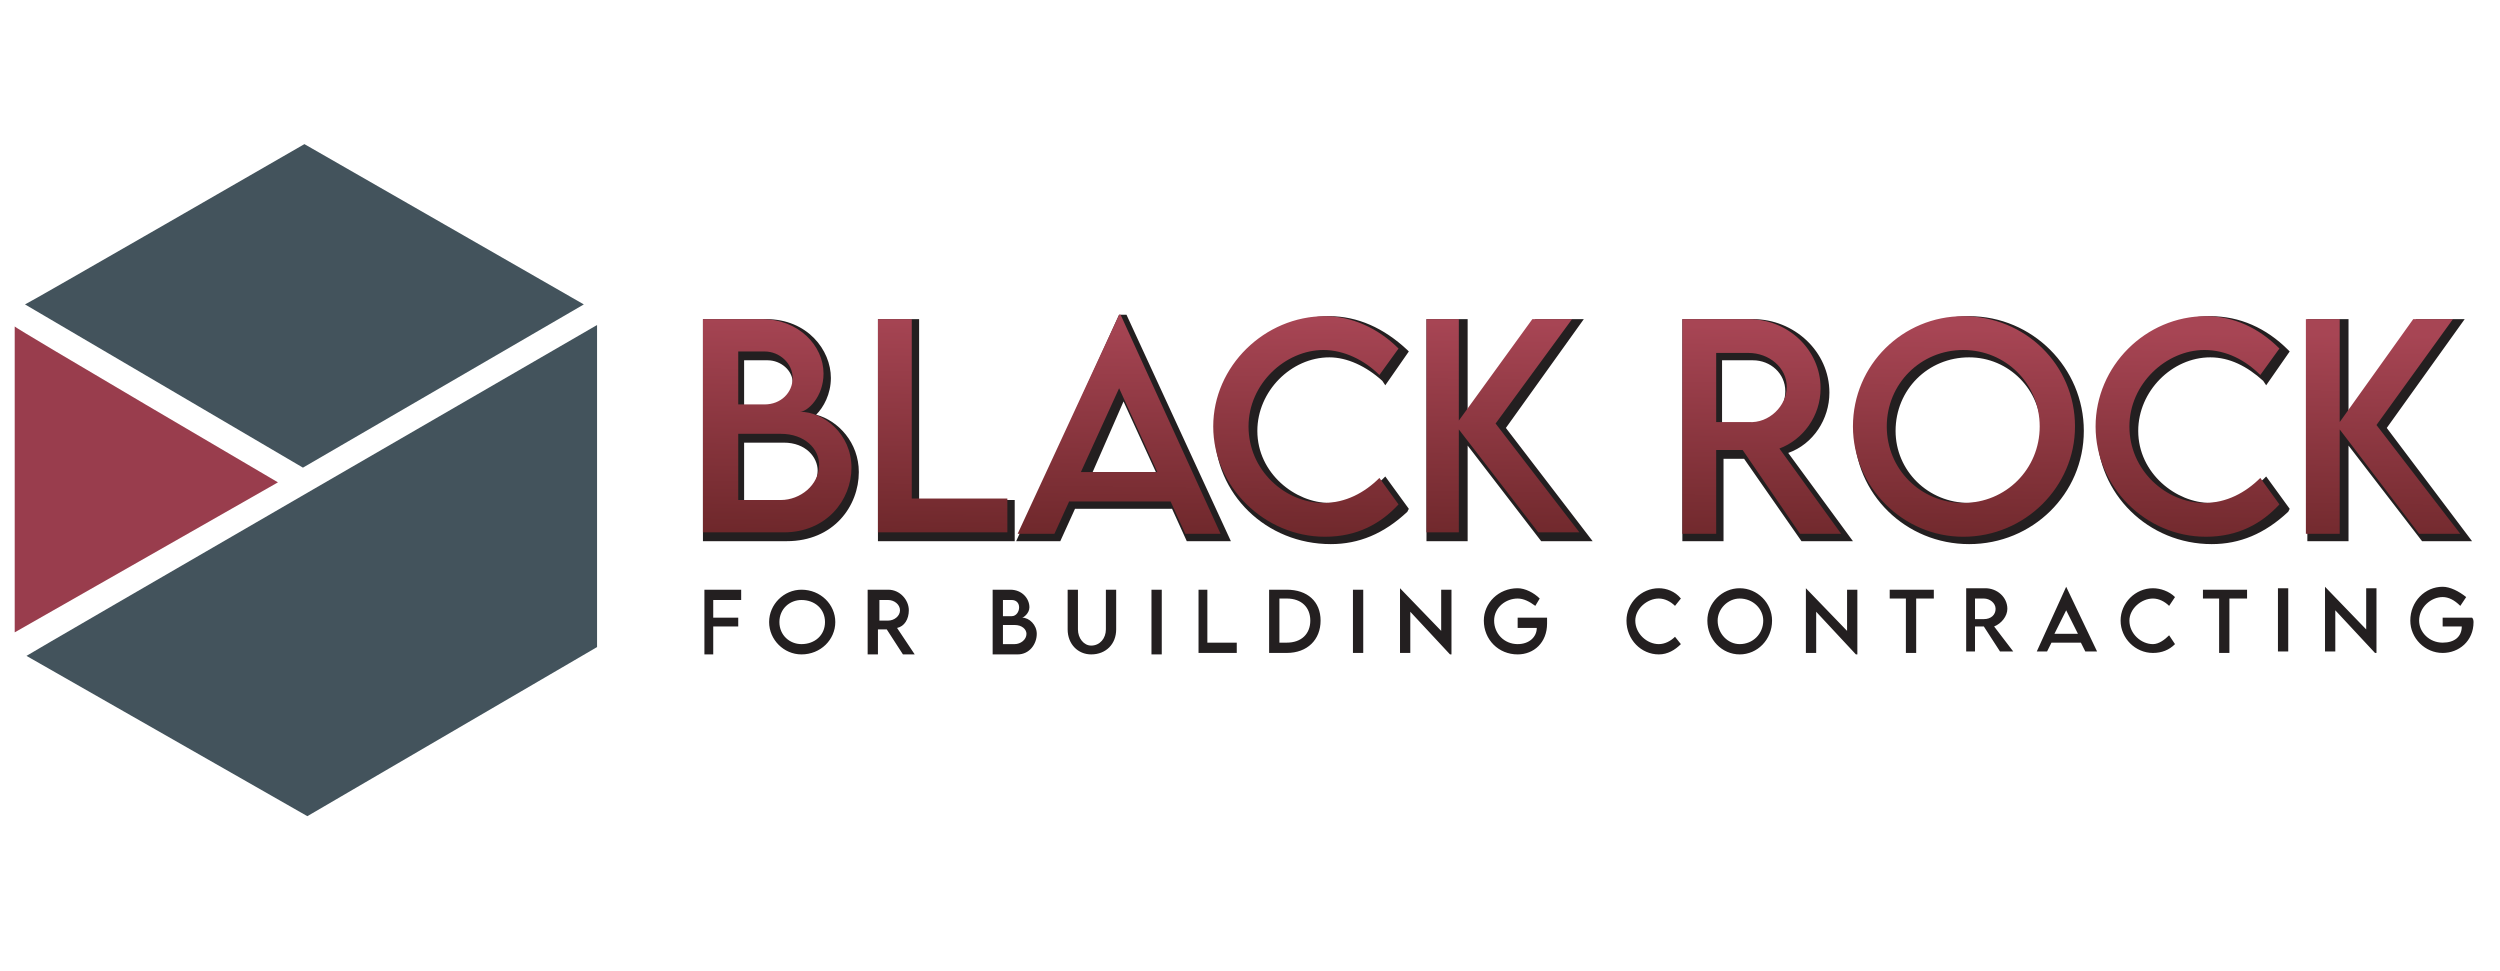
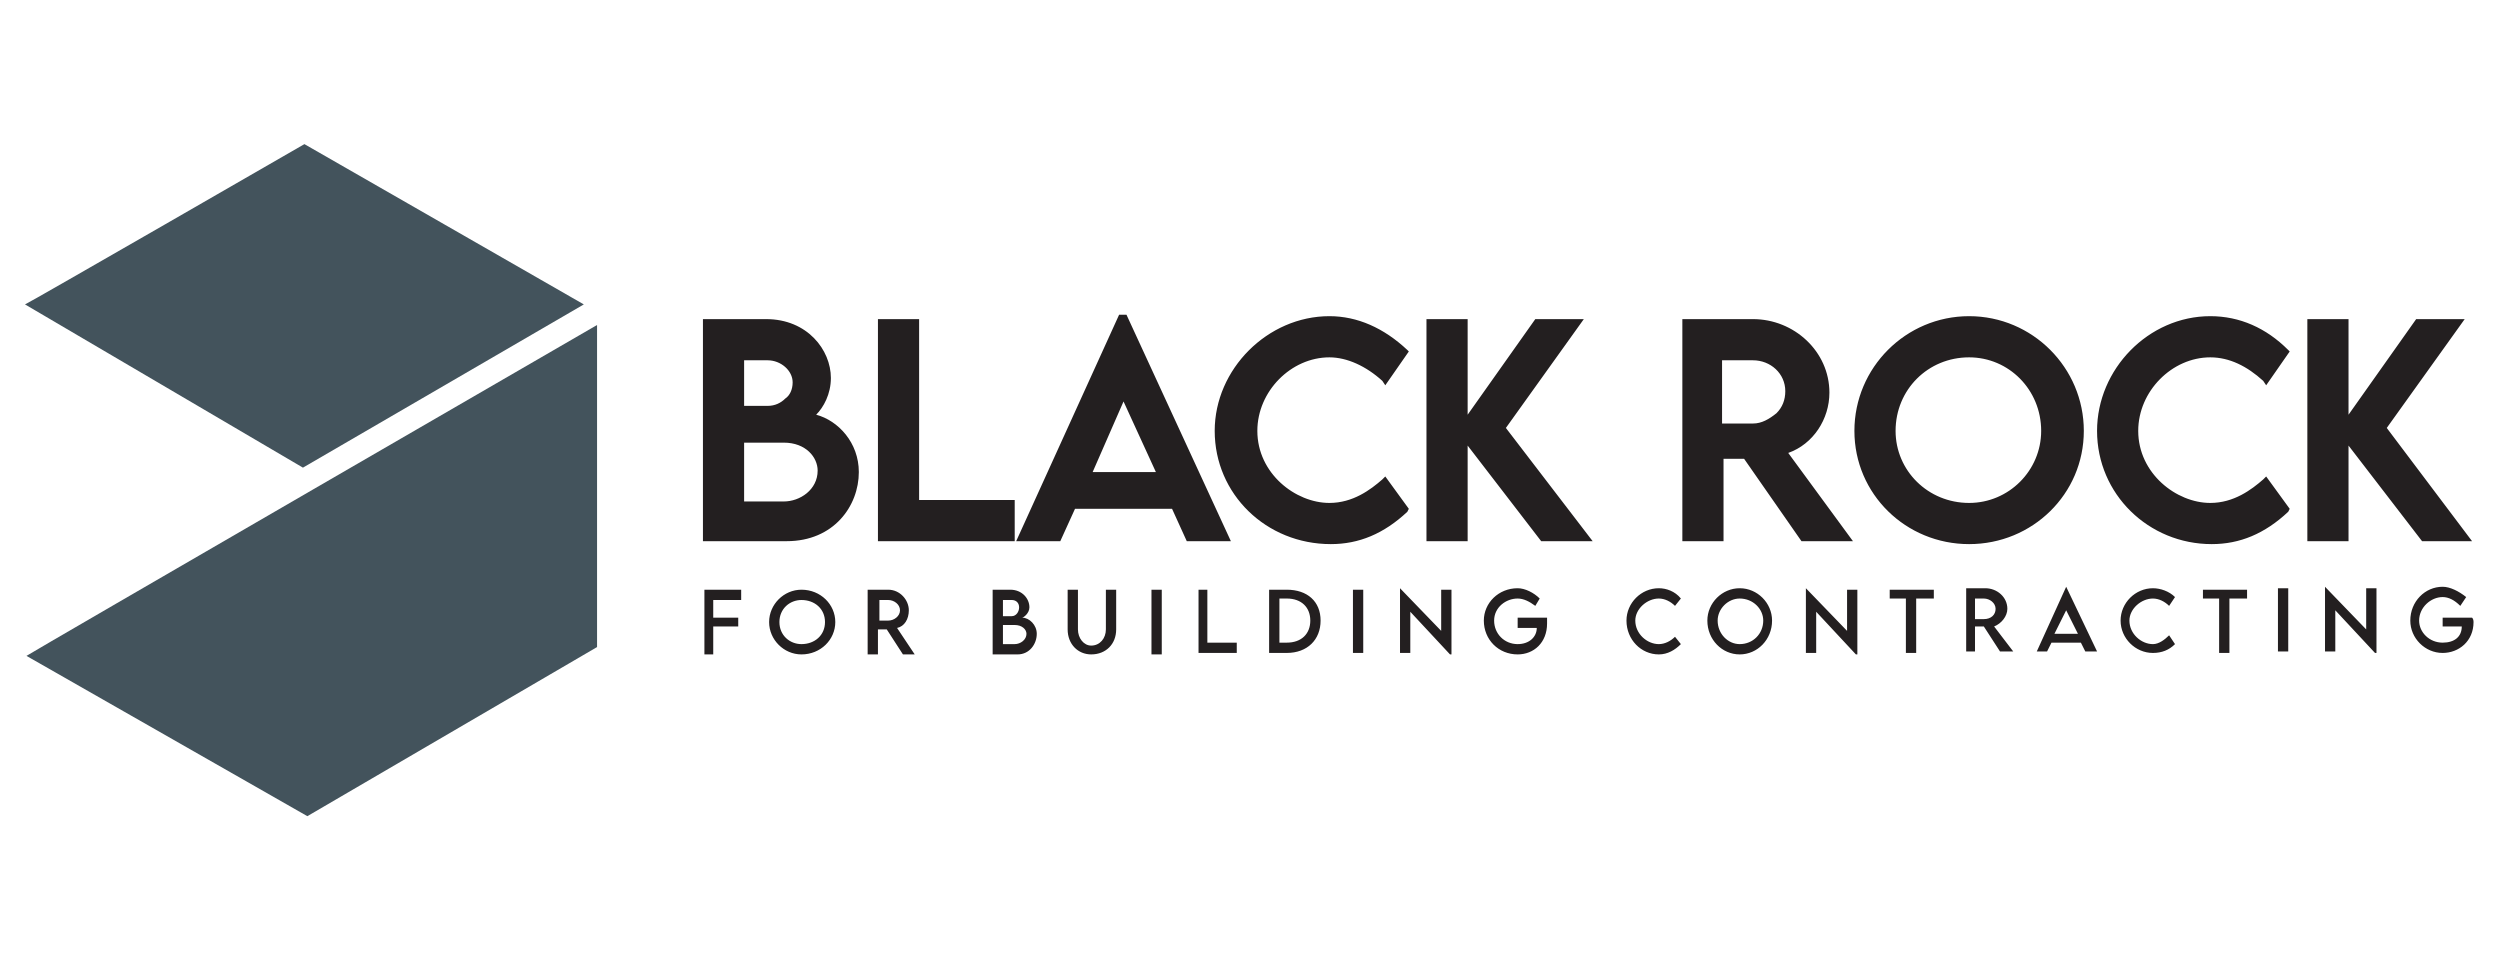
<svg xmlns="http://www.w3.org/2000/svg" viewBox="0 0 170 66" width="170" height="66">
  <title>logo-white-svg</title>
  <defs>
    <linearGradient id="g1" x2="1" gradientUnits="userSpaceOnUse" gradientTransform="matrix(-0.197,15.331,-113.859,-1.46,107.692,22.027)">
      <stop offset="0" stop-color="#a74554" />
      <stop offset="1" stop-color="#6d272a" />
    </linearGradient>
  </defs>
  <style>		.s0 { fill: #43535c } 		.s1 { fill: #993d4d } 		.s2 { fill: #231f20 } 		.s3 { fill: url(#g1) } 	</style>
  <path id="Path 13" class="s0" d="m40.6 22.1v21.9l-19.7 11.5-19.1-10.9c0.1-0.1 38.8-22.5 38.8-22.5zm-38.9-1.4c0.1 0 19-10.9 19-10.9l19 10.9-19.1 11.1z" />
-   <path id="Path 14" class="s1" d="m18.9 32.8c0 0-17.9 10.2-17.9 10.2v-20.8c0 0.1 17.9 10.6 17.9 10.6z" />
  <path id="Path 15" fill-rule="evenodd" class="s2" d="m47.8 36.8v-15.1h4.3c2.8 0 4.4 2.1 4.4 4 0 1.1-0.5 2-1 2.5 1.5 0.4 2.9 1.9 2.9 3.9 0 2.3-1.7 4.7-4.9 4.7zm5.5-2.7c1.1 0 2.3-0.8 2.3-2.1 0-0.9-0.8-1.9-2.3-1.9h-2.7v4zm-2.7-6.5c0 0 1.6 0 1.6 0 0.5 0 0.9-0.2 1.2-0.5 0.3-0.2 0.5-0.6 0.5-1.1 0-0.8-0.8-1.5-1.7-1.5h-1.6zm9.1 9.2v-15.1h2.8v12.3h6.5v2.8zm21 0l-1-2.2h-6.6l-1 2.2h-3l7-15.4h0.5l7.1 15.4zm-2.1-4.7l-2.2-4.8-2.1 4.8zm26.2 4.7l-5-6.5v6.5h-2.8v-15.1h2.8v6.5l4.6-6.5h3.3l-5.3 7.4 5.9 7.7zm17.7 0l-3.9-5.6h-1.4v5.6h-2.8v-15.1h4.8c2.8 0 5.2 2.2 5.2 5 0 1.8-1.1 3.5-2.8 4.1l4.4 6zm-3.3-8c0.6 0 1.1-0.3 1.6-0.7 0.4-0.4 0.6-0.9 0.6-1.5 0-1.2-1-2.1-2.2-2.1h-2.1v4.3zm45.5 8l-5-6.5v6.5h-2.8v-15.1h2.8v6.5l4.6-6.5h3.3l-5.3 7.4 5.8 7.7zm-74.2 0.2c-4.4 0-7.9-3.4-7.9-7.7 0-4.2 3.6-7.8 7.8-7.8 1.9 0 3.7 0.8 5.3 2.3l0.1 0.1-1.6 2.3-0.2-0.3c-1.1-1-2.4-1.6-3.6-1.6-2.6 0-4.9 2.3-4.9 5 0 2.9 2.6 4.9 4.9 4.9 1.6 0 2.8-0.9 3.6-1.6l0.2-0.2 1.6 2.2-0.1 0.2c-1.6 1.5-3.3 2.2-5.2 2.2zm43.4 0c-4.3 0-7.8-3.4-7.8-7.7 0-4.3 3.5-7.8 7.8-7.8 4.3 0 7.8 3.5 7.8 7.8 0 4.3-3.5 7.7-7.8 7.7zm4.9-7.7c0-2.8-2.2-5-4.9-5-2.8 0-5 2.2-5 5 0 2.7 2.2 4.9 5 4.9 2.7 0 4.9-2.2 4.9-4.9zm11.6 7.7c-4.3 0-7.8-3.4-7.8-7.7 0-4.2 3.5-7.8 7.7-7.8 2 0 3.8 0.8 5.3 2.3l0.1 0.1-1.6 2.3-0.2-0.3c-1.1-1-2.3-1.6-3.6-1.6-2.6 0-4.9 2.3-4.9 5 0 2.9 2.6 4.9 4.9 4.9 1.6 0 2.8-0.9 3.6-1.6l0.2-0.2 1.6 2.2-0.1 0.2c-1.6 1.5-3.3 2.2-5.2 2.2z" />
-   <path id="Path 16" fill-rule="evenodd" class="s3" d="m76.2 21.4l6.8 14.9h-2.4l-1-2.2h-6.9l-1 2.2h-2.5l6.9-14.9zm-2.7 10.7h5.2l-2.6-5.7zm76.5-10.6c1.9 0 3.6 0.8 5 2.2l-1.3 1.8c-1-1-2.3-1.7-3.8-1.7-2.6 0-5.1 2.3-5.1 5.2 0 3 2.5 5.2 5.1 5.2 1.5 0 2.8-0.7 3.8-1.7l1.3 1.8c-1.2 1.3-2.8 2.2-5 2.2-4.1 0-7.5-3.4-7.5-7.5 0-4.1 3.4-7.5 7.5-7.5zm-16.5 15c-4.1 0-7.5-3.4-7.5-7.5 0-4.2 3.4-7.5 7.5-7.5 4.2 0 7.6 3.3 7.6 7.5 0 4.1-3.4 7.5-7.6 7.5zm5.2-7.5c0-2.9-2.3-5.2-5.2-5.2-2.9 0-5.2 2.3-5.2 5.2 0 2.9 2.3 5.2 5.2 5.2 2.9 0 5.2-2.3 5.2-5.2zm-48.6-7.5c1.8 0 3.6 0.8 5 2.2l-1.3 1.8c-1-1-2.4-1.7-3.8-1.7-2.6 0-5.1 2.3-5.1 5.2 0 3 2.5 5.2 5.1 5.2 1.5 0 2.8-0.7 3.8-1.7l1.3 1.8c-1.2 1.3-2.8 2.2-5 2.2-4.1 0-7.6-3.4-7.6-7.5 0-4.1 3.5-7.5 7.6-7.5zm76.7 0.2l-5.2 7.2 5.7 7.4h-2.8l-5.4-7.1v7.1h-2.3v-14.6h2.3v7l5-7zm-47.9 0c2.7 0 4.9 2.1 4.9 4.7 0 1.9-1.2 3.5-2.8 4.1l4.2 5.8h-2.8l-3.9-5.7h-1.8v5.7h-2.3v-14.6zm-2.2 7h2.2c1.4 0.1 2.6-1.1 2.6-2.4 0-1.3-1.2-2.3-2.6-2.3h-2.2zm-9.8-7l-5.2 7.1 5.7 7.4h-2.8l-5.4-7v7h-2.2v-14.5h2.2v6.9l5-6.9zm-44.9 0v12.2h6.5v2.3h-8.8v-14.5zm-10.2 0c2.5 0 4.2 1.8 4.2 3.7 0 1.6-1.1 2.6-1.6 2.6 1.6 0 3.5 1.5 3.5 3.8 0 2.2-1.7 4.4-4.6 4.4h-5.5v-14.5zm-1.6 5.8h1.8c1.1 0 1.9-0.8 1.9-1.8 0-1-0.9-1.8-1.9-1.8h-1.8zm0 6.5h2.9c1.3 0 2.6-1 2.6-2.4 0-1.1-1-2.1-2.6-2.1h-2.9z" />
  <path id="Path 17" fill-rule="evenodd" class="s2" d="m48.5 40.8v1.2h1.7v0.6h-1.7v1.9h-0.6v-4.4h2.5v0.7zm6 3.7c-1.2 0-2.2-1-2.2-2.2 0-1.2 1-2.2 2.2-2.2 1.3 0 2.3 1 2.3 2.2 0 1.2-1 2.2-2.3 2.2zm1.6-2.2c0-0.9-0.7-1.5-1.6-1.5-0.8 0-1.5 0.6-1.5 1.5 0 0.9 0.7 1.5 1.5 1.5 0.9 0 1.6-0.6 1.6-1.5zm5.3 2.2l-1.1-1.7h-0.6v1.7h-0.7v-4.4h1.4c0.8 0 1.4 0.7 1.4 1.4 0 0.6-0.3 1.1-0.8 1.2l1.2 1.8zm-1-2.3c0.4 0 0.8-0.3 0.8-0.7 0-0.4-0.4-0.7-0.8-0.7h-0.6v1.4zm10.1 0.9c0 0.7-0.5 1.4-1.3 1.4h-1.7v-4.4h1.2c0.8 0 1.3 0.6 1.3 1.2 0 0.4-0.4 0.7-0.5 0.7 0.5 0 1 0.5 1 1.1zm-2.3-2.3v1.1h0.6c0.3 0 0.5-0.3 0.5-0.6 0-0.3-0.2-0.5-0.5-0.5zm1.6 2.3c0-0.3-0.3-0.6-0.8-0.6h-0.8v1.3h0.8c0.4 0 0.8-0.3 0.8-0.7zm2.8-0.3v-2.7h0.7v2.7c0 0.6 0.4 1.1 0.9 1.1 0.6 0 1-0.5 1-1.1v-2.7h0.7v2.7c0 1-0.7 1.7-1.7 1.7-0.9 0-1.6-0.7-1.6-1.7zm5.7-2.7h0.7v4.4h-0.7zm5.8 3.6v0.7h-2.6v-4.3h0.6v3.6zm5.7-1.5c0 1.3-0.9 2.2-2.3 2.2h-1.2v-4.3h1.2c1.4 0 2.3 0.8 2.3 2.1zm-0.7 0c0-0.9-0.6-1.5-1.6-1.5h-0.5v3h0.5c1 0 1.6-0.6 1.6-1.5zm2.9-2.1h0.7v4.3h-0.7zm6.7 0v4.4h-0.1l-2.7-2.9v2.8h-0.7v-4.4l2.8 2.9v-2.8zm6.5 2.3c0 1.3-0.9 2.1-2 2.1-1.3 0-2.3-1-2.3-2.3 0-1.2 1-2.2 2.3-2.2 0.5 0 1.1 0.3 1.5 0.7l-0.3 0.5c-0.4-0.3-0.8-0.5-1.2-0.5-0.8 0-1.6 0.6-1.6 1.5 0 0.9 0.7 1.6 1.6 1.6 0.8 0 1.3-0.5 1.3-1.1h-1.3v-0.7h2q0 0.2 0 0.4zm5.4-0.2c0-1.2 1-2.2 2.2-2.2 0.5 0 1.1 0.2 1.5 0.7l-0.4 0.5c-0.3-0.3-0.7-0.5-1.1-0.5-0.8 0-1.6 0.7-1.6 1.5 0 0.9 0.8 1.6 1.6 1.6 0.4 0 0.8-0.2 1.1-0.5l0.4 0.5c-0.4 0.4-0.9 0.7-1.5 0.7-1.2 0-2.2-1-2.2-2.3zm7.7 2.3c-1.2 0-2.2-1-2.2-2.3 0-1.2 1-2.2 2.2-2.2 1.2 0 2.2 1 2.2 2.2 0 1.3-1 2.3-2.2 2.3zm1.6-2.3c0-0.8-0.7-1.5-1.6-1.5-0.8 0-1.5 0.7-1.5 1.5 0 0.9 0.7 1.6 1.5 1.6 0.9 0 1.6-0.7 1.6-1.6zm6.4-2.1v4.4h-0.1l-2.7-2.9v2.8h-0.7v-4.4l2.8 2.9v-2.8zm5.2 0.6h-1.2v3.7h-0.7v-3.7h-1.1v-0.6h3zm4.5 3.6l-1.1-1.7h-0.6v1.7h-0.6v-4.3h1.3c0.8 0 1.5 0.6 1.5 1.4 0 0.5-0.4 1-0.9 1.2l1.3 1.7zm-1.1-2.2c0.5 0 0.8-0.3 0.8-0.7 0-0.4-0.4-0.7-0.8-0.7h-0.6v1.4zm6.6 1.6h-2l-0.3 0.6h-0.7l2-4.4 2.1 4.4h-0.8zm-0.2-0.6l-0.8-1.6-0.8 1.6zm2.9-0.9c0-1.2 1-2.2 2.2-2.2 0.5 0 1.1 0.2 1.5 0.6l-0.4 0.6c-0.3-0.3-0.7-0.5-1.1-0.5-0.8 0-1.6 0.7-1.6 1.5 0 0.9 0.8 1.6 1.6 1.6 0.4 0 0.8-0.3 1.1-0.6l0.4 0.6c-0.4 0.4-0.9 0.6-1.5 0.6-1.2 0-2.2-1-2.2-2.2zm8.6-1.5h-1.2v3.7h-0.7v-3.7h-1.1v-0.6h3zm2.1-0.7h0.7v4.3h-0.7zm6.7 0v4.4h-0.1l-2.7-2.9v2.8h-0.7v-4.4l2.8 2.9v-2.8zm6.6 2.3c0 1.3-1 2.1-2.1 2.1-1.2 0-2.2-1-2.2-2.2 0-1.3 1-2.3 2.2-2.3 0.5 0 1.1 0.3 1.6 0.7l-0.4 0.6c-0.4-0.4-0.8-0.6-1.2-0.6-0.8 0-1.6 0.7-1.6 1.6 0 0.8 0.7 1.5 1.6 1.5 0.8 0 1.3-0.4 1.3-1.1h-1.3v-0.6h2q0.1 0.1 0.1 0.3z" />
</svg>